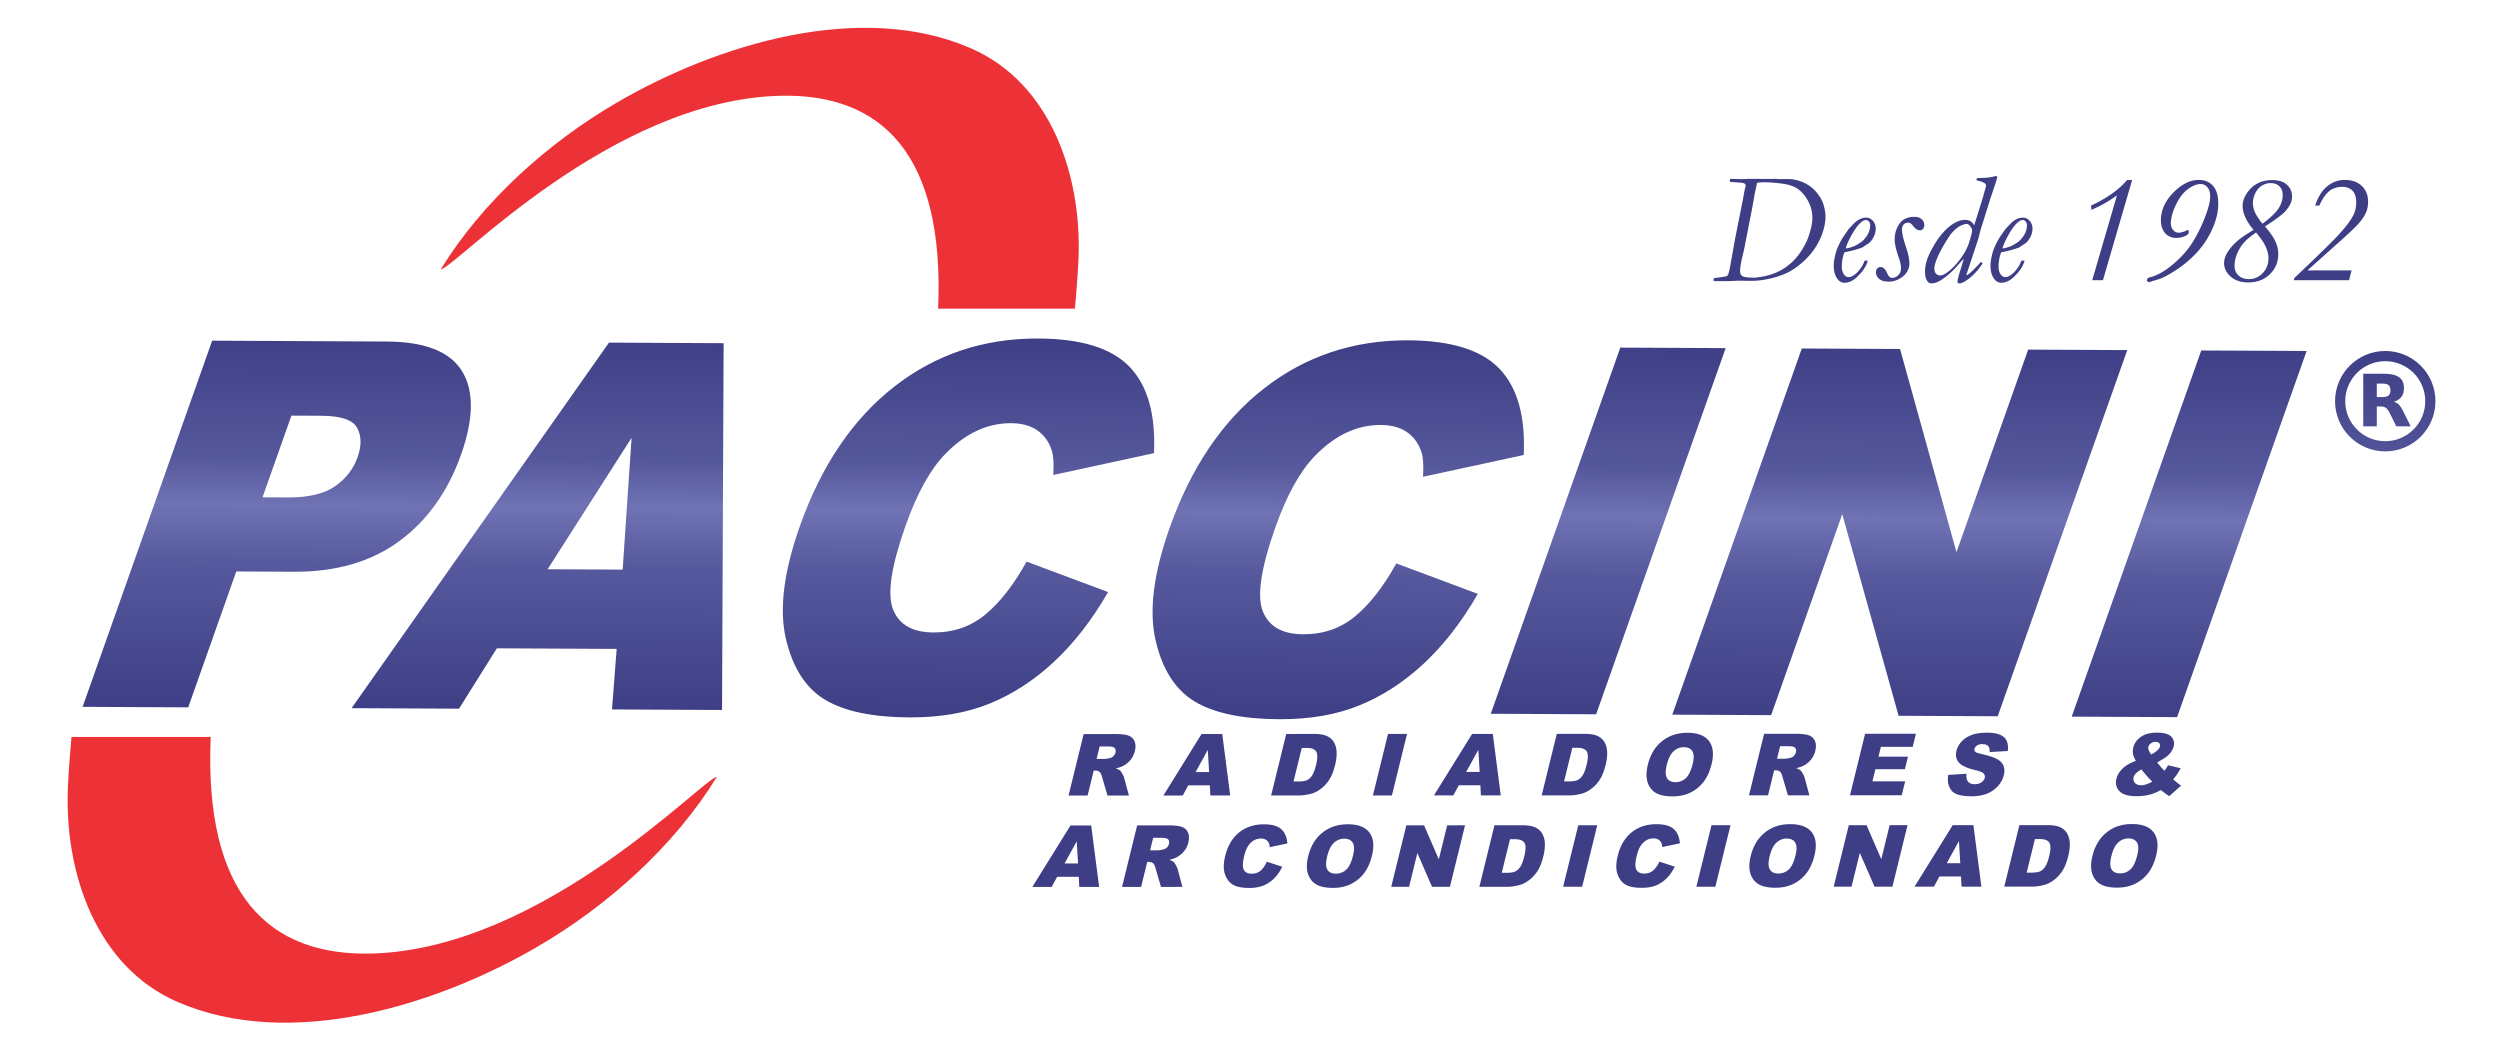
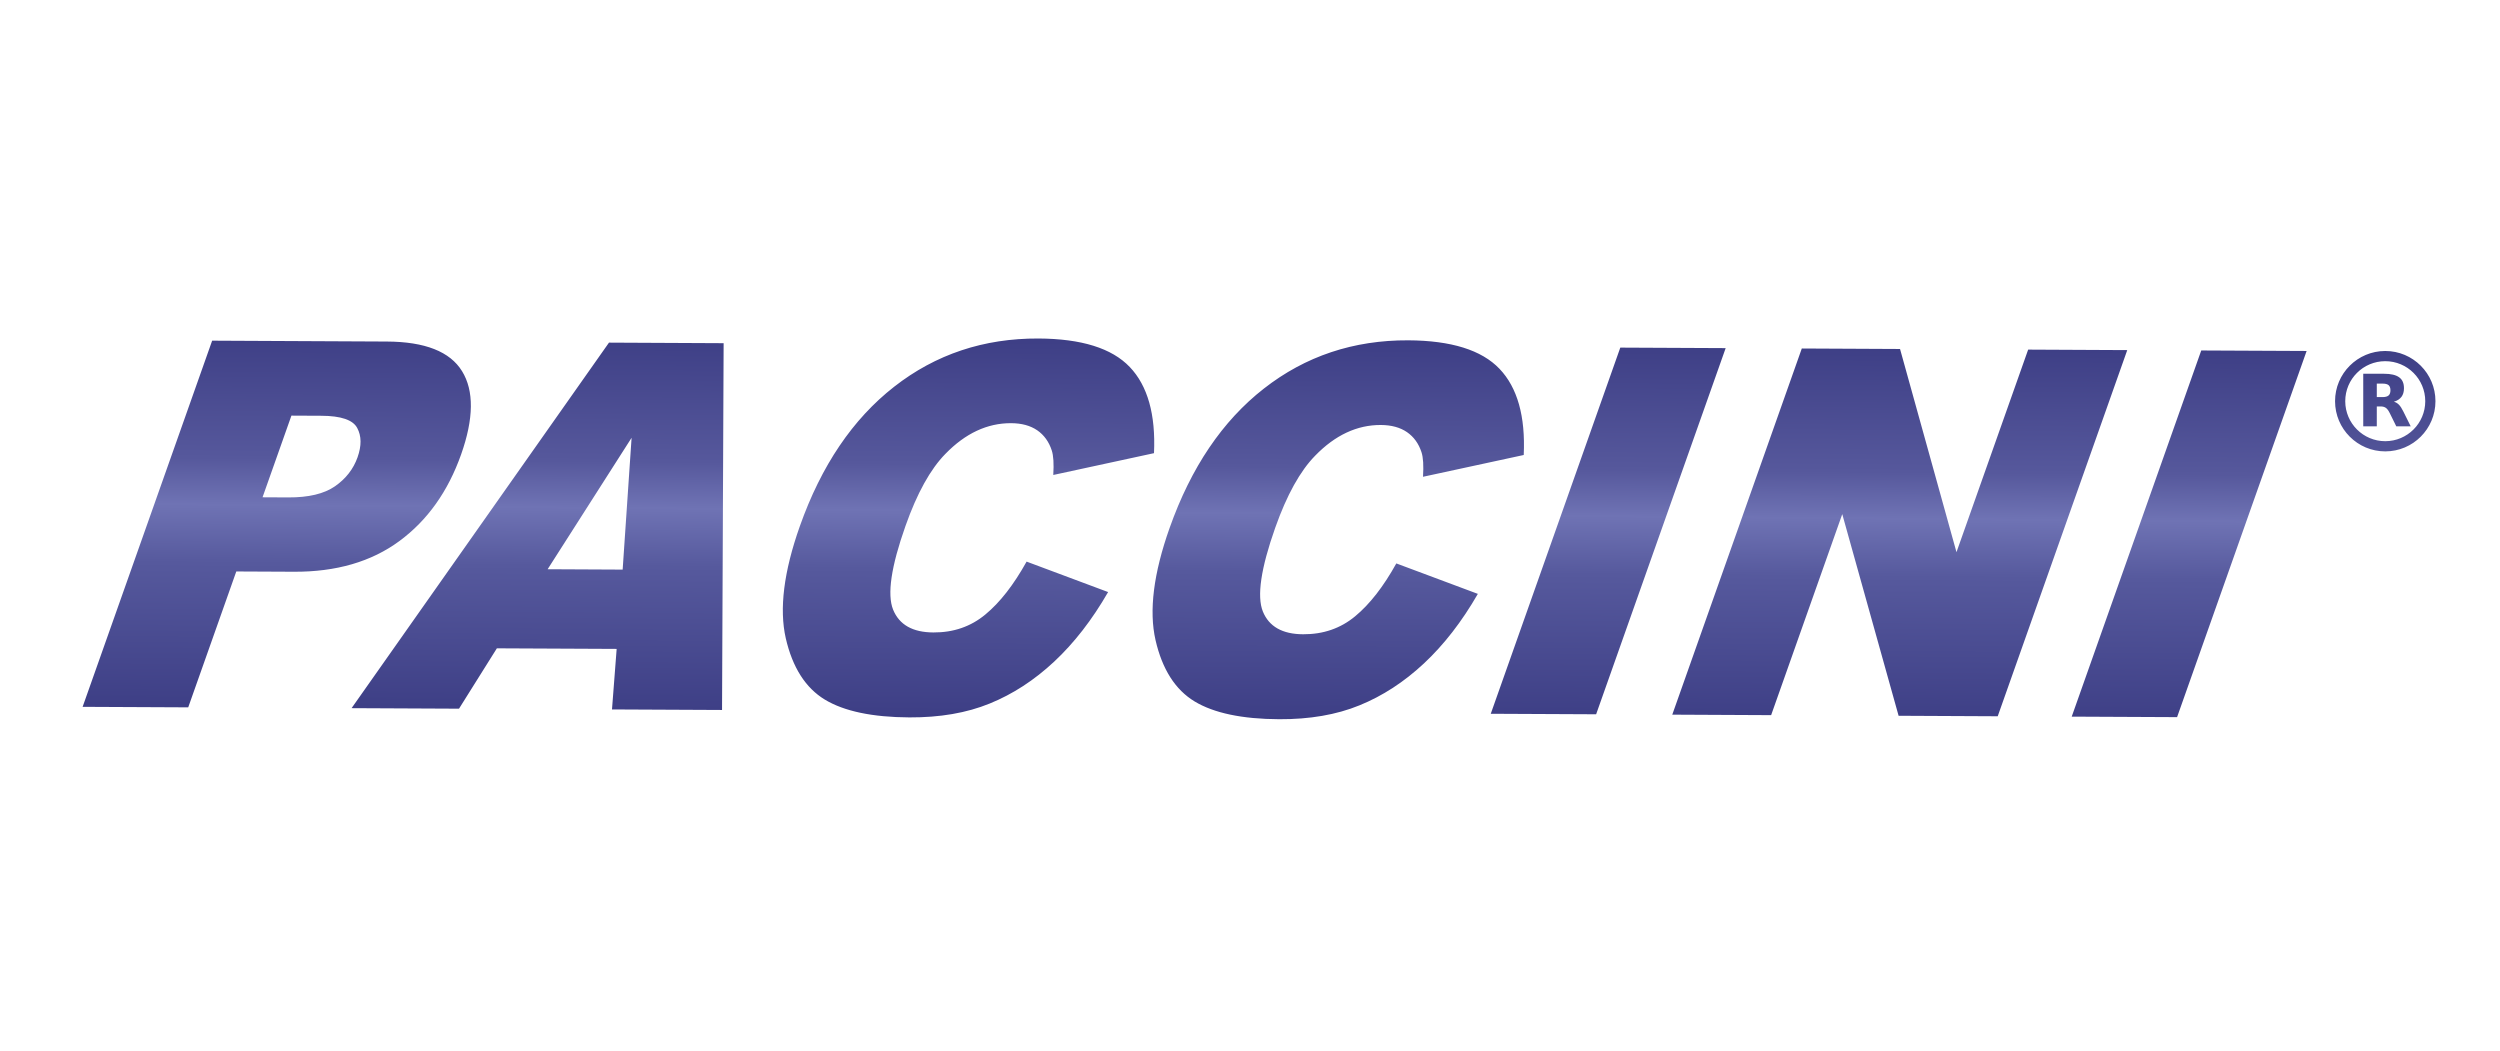
<svg xmlns="http://www.w3.org/2000/svg" clip-rule="evenodd" fill-rule="evenodd" height="1051" image-rendering="optimizeQuality" shape-rendering="geometricPrecision" text-rendering="geometricPrecision" viewBox="-2.11 -19.15 1632.43 723.64" width="2500">
  <linearGradient id="a" gradientUnits="userSpaceOnUse" x1="821.42" x2="819.23" y1="213.75" y2="476.22">
    <stop offset="0" stop-color="#3d3e85" />
    <stop offset=".337" stop-color="#56589c" />
    <stop offset=".459" stop-color="#6f73b4" />
    <stop offset=".612" stop-color="#56599d" />
    <stop offset="1" stop-color="#3d3e85" />
  </linearGradient>
  <path d="M1593.86 254.26c1.93 0 3.34-.38 4.18-1.11.84-.71 1.29-1.9 1.29-3.58 0-1.65-.45-2.81-1.29-3.55-.84-.7-2.25-1.05-4.18-1.05h-3.93v9.29zM99.52 215.41l120.33.6c26.19.13 43.46 6.92 51.74 20.42 8.3 13.45 8.08 32.62-.66 57.33-9.02 25.47-23.15 45.34-42.45 59.59-19.31 14.25-43.55 21.31-72.74 21.16l-39.6-.19-33.1 93.56-72.71-.35zm1490.41 45.28v13.68h-9.33v-36.18h14.24c4.77 0 8.25.81 10.46 2.43 2.25 1.58 3.34 4.1 3.34 7.58 0 2.38-.57 4.35-1.72 5.89-1.16 1.51-2.88 2.67-5.23 3.37 1.29.32 2.42.98 3.44 2 1.01 1.02 2.03 2.56 3.05 4.67l5.09 10.24h-9.93l-4.43-8.98c-.87-1.79-1.79-3.05-2.7-3.68-.91-.67-2.14-1.02-3.65-1.02zm33.37-3.61c0-7.61-3.09-14.5-8.07-19.48s-11.87-8.07-19.48-8.07c-7.6 0-14.49 3.09-19.47 8.07s-8.07 11.87-8.07 19.48c0 7.6 3.09 14.49 8.07 19.47s11.87 8.07 19.47 8.07c7.61 0 14.5-3.09 19.48-8.07s8.07-11.87 8.07-19.47zm-3.11-24.44c6.25 6.25 10.13 14.89 10.13 24.44 0 9.54-3.88 18.18-10.13 24.43-6.25 6.26-14.89 10.13-24.44 10.13-9.54 0-18.18-3.87-24.43-10.13-6.26-6.25-10.13-14.89-10.13-24.43 0-9.55 3.87-18.19 10.13-24.44 6.25-6.25 14.89-10.13 24.43-10.13 9.55 0 18.19 3.88 24.44 10.13zM134.21 323.25l17.73.09c13.96.07 24.64-2.47 32.16-7.67 7.47-5.19 12.67-11.87 15.54-19.97 2.8-7.93 2.74-14.69-.24-20.17-2.91-5.54-11.15-8.35-24.68-8.41l-20.62-.1zm243.82 104.39l-82.48-.4-26.06 41.56-73.97-.36 177.23-251.68 78.93.39-1.09 252.54-75.77-.37zm4.13-54.6l6.15-90.76-57.81 90.5zm278.12-5.51l56.13 20.97c-11.03 19.12-23.38 35.05-37.1 47.86-13.71 12.81-28.54 22.44-44.42 28.89-15.91 6.5-34.35 9.65-55.3 9.55-25.47-.13-44.89-4.22-58.18-12.23-13.32-8.06-22.32-22.16-26.95-42.29-4.57-20.13-1.39-45.81 9.68-77.1 14.77-41.73 36.44-73.79 64.96-96.06 28.56-22.32 61.71-33.38 99.4-33.2 29.51.15 50.43 6.66 62.79 19.6s17.93 32.72 16.71 59.35l-69.35 15.01c.48-7.7.13-13.35-1.06-16.94-1.94-5.95-5.28-10.56-9.97-13.81-4.76-3.26-10.74-4.87-17.99-4.91-16.37-.08-31.48 6.96-45.24 21.12-10.34 10.53-19.52 27.07-27.51 49.67-9.91 28-12.7 47.16-8.52 57.58 4.24 10.43 13.48 15.65 27.72 15.72 13.86.07 25.8-4.04 35.86-12.41 10.04-8.3 19.47-20.42 28.34-36.37zm254.57 1.25l56.13 20.97c-11.02 19.12-23.38 35.05-37.09 47.86s-28.54 22.44-44.43 28.89c-15.91 6.51-34.34 9.65-55.29 9.55-25.47-.12-44.9-4.22-58.19-12.23-13.32-8.05-22.32-22.15-26.94-42.29-4.58-20.13-1.39-45.81 9.68-77.09 14.77-41.74 36.43-73.8 64.96-96.06 28.56-22.32 61.71-33.39 99.4-33.21 29.51.15 50.43 6.66 62.79 19.6s17.93 32.72 16.7 59.36l-69.35 15c.49-7.7.14-13.35-1.05-16.94-1.94-5.95-5.28-10.55-9.98-13.81-4.75-3.25-10.73-4.87-17.99-4.91-16.36-.08-31.48 6.96-45.23 21.13-10.34 10.53-19.52 27.06-27.52 49.66-9.9 28-12.69 47.16-8.51 57.59 4.23 10.42 13.48 15.65 27.72 15.71 13.85.07 25.8-4.04 35.86-12.4 10.04-8.3 19.47-20.43 28.33-36.38zm154.21-148.59l72.55.35-89.19 252.11-72.55-.35zm124.97.61l67.64.34 38.86 139.9 49.35-139.47 68.23.34-89.19 252.11-68.24-.34-38.8-138.84-48.97 138.41-68.07-.34zm275.03 1.36l72.55.35-89.19 252.11-72.55-.35z" fill="url(#a)" />
-   <path d="M256.89 166.35c9.61-.79 117.2-116.97 234.2-119.56C560.22 45.25 604 86.84 599.36 193.38h94.22c.51-6.72 1.94-21.84 2.46-34.84 2.23-56.83-19-120.48-74.15-144.46-76.43-33.23-175.51-2.27-243.32 37.17-47.74 27.76-92.79 68.07-121.68 115.1z" fill="#ed3237" />
  <g fill="#3d3e85" fill-rule="nonzero">
-     <path d="M1407.21 570.2c-1.06 4.28-1.02 7.34.1 9.21 1.13 1.87 3.06 2.8 5.79 2.8 2.8 0 5.2-.92 7.19-2.74 1.98-1.84 3.57-5.12 4.73-9.85.98-3.99.89-6.9-.26-8.74s-3.1-2.76-5.86-2.75c-2.63 0-4.97.92-7.02 2.8-2.06 1.86-3.62 4.96-4.67 9.27zm-13.05-.06c1.69-6.91 4.95-12.29 9.73-16.14 4.79-3.86 10.62-5.78 17.48-5.78 7.03-.01 11.99 1.89 14.86 5.67 2.87 3.77 3.48 9.08 1.8 15.89-1.21 4.95-3.05 9.01-5.49 12.18s-5.45 5.63-9.02 7.4c-3.58 1.76-7.7 2.64-12.4 2.64-4.76.01-8.52-.75-11.27-2.27-2.75-1.53-4.68-3.93-5.82-7.22-1.13-3.3-1.09-7.42.13-12.37zm-39.61-11.59l-5.69 23.13h3.2c2.73 0 4.74-.3 6.04-.91 1.3-.6 2.47-1.67 3.5-3.17 1.02-1.51 1.95-3.97 2.78-7.36 1.11-4.48 1.13-7.55.08-9.21-1.06-1.65-3.27-2.48-6.66-2.48zm-10.7-9.59h19.4c3.82 0 6.78.52 8.89 1.55 2.09 1.04 3.67 2.53 4.73 4.48s1.61 4.2 1.68 6.79c.05 2.58-.28 5.31-.99 8.2-1.11 4.53-2.49 8.04-4.13 10.53s-3.58 4.59-5.82 6.26c-2.24 1.69-4.47 2.81-6.7 3.38-3.06.77-5.75 1.15-8.07 1.15l-19.4.01zm-40.69 26.21l-.93-15.22-8.39 15.22zm.49 9.16l-14.88.01-3.77 6.99h-13.34l26.29-42.35 14.24-.01 5.48 42.35H1304zM1226.41 549h12.2l10.15 23.42 5.76-23.43h12.31l-10.41 42.35h-12.31l-10.12-23.24-5.72 23.25h-12.28zm-54.49 21.28c-1.05 4.28-1.02 7.34.1 9.21 1.13 1.87 3.06 2.8 5.79 2.8 2.8 0 5.2-.92 7.19-2.74 1.98-1.83 3.57-5.12 4.73-9.85.98-3.99.89-6.9-.26-8.75-1.15-1.83-3.1-2.75-5.86-2.74-2.62 0-4.97.92-7.02 2.8-2.05 1.86-3.61 4.96-4.67 9.27zm-13.05-.06c1.7-6.91 4.95-12.29 9.73-16.14 4.79-3.86 10.62-5.78 17.48-5.78 7.03-.01 11.99 1.89 14.87 5.67 2.87 3.78 3.47 9.08 1.8 15.89-1.22 4.95-3.05 9.01-5.5 12.18a25.47 25.47 0 0 1-9.02 7.4c-3.58 1.76-7.7 2.64-12.39 2.64-4.77.01-8.53-.75-11.28-2.27-2.74-1.53-4.68-3.93-5.82-7.22-1.13-3.3-1.09-7.42.13-12.37zm-27.02-21.18l13.09-.01-10.42 42.35h-13.08zm-35.88 25.05l10.59 3.47c-1.55 3.21-3.43 5.89-5.61 8.05s-4.64 3.79-7.36 4.89-5.97 1.64-9.75 1.64c-4.6.01-8.19-.66-10.76-1.99-2.59-1.34-4.53-3.7-5.81-7.07s-1.28-7.68.01-12.93c1.72-7.01 4.91-12.41 9.55-16.17 4.65-3.76 10.37-5.65 17.17-5.65 5.33 0 9.24 1.07 11.76 3.23s3.97 5.47 4.35 9.93l-12.17 2.58c-.08-1.29-.27-2.24-.57-2.84a5.285 5.285 0 0 0-2.11-2.3c-.93-.55-2.04-.81-3.35-.81-2.95 0-5.52 1.19-7.68 3.58-1.63 1.77-2.91 4.56-3.84 8.35-1.16 4.7-1.23 7.92-.24 9.66.99 1.75 2.78 2.62 5.35 2.61 2.5 0 4.56-.7 6.18-2.11 1.62-1.4 3.05-3.44 4.29-6.12zm-55.85-25.02l13.08-.01-10.41 42.35h-13.09zm-46.99 9.6l-5.69 23.14 3.2-.01c2.74 0 4.75-.29 6.05-.9s2.47-1.67 3.5-3.18c1.02-1.51 1.95-3.96 2.78-7.35 1.1-4.49 1.13-7.56.08-9.21-1.06-1.66-3.28-2.49-6.66-2.49zm-10.7-9.58l19.41-.01c3.81 0 6.78.52 8.88 1.55 2.1 1.05 3.68 2.54 4.74 4.48 1.05 1.95 1.61 4.21 1.67 6.79s-.27 5.32-.98 8.2c-1.11 4.53-2.49 8.04-4.14 10.54-1.63 2.49-3.57 4.58-5.82 6.26-2.23 1.68-4.46 2.81-6.7 3.37-3.05.77-5.74 1.16-8.07 1.16h-19.4zm-60.68.02l12.2-.01 10.15 23.42 5.76-23.42 12.31-.01-10.41 42.35h-12.31l-10.12-23.24-5.71 23.25h-12.28zm-54.49 21.27c-1.05 4.28-1.02 7.35.11 9.22 1.12 1.86 3.06 2.8 5.78 2.8 2.81 0 5.21-.92 7.19-2.75 1.99-1.83 3.57-5.11 4.73-9.85.99-3.99.89-6.9-.26-8.74s-3.1-2.75-5.85-2.75c-2.63 0-4.97.93-7.03 2.8-2.05 1.87-3.61 4.96-4.67 9.27zm-13.05-.05c1.7-6.91 4.95-12.3 9.73-16.15 4.8-3.85 10.62-5.78 17.48-5.78 7.04 0 11.99 1.89 14.87 5.67 2.87 3.78 3.47 9.08 1.8 15.9-1.22 4.95-3.05 9.01-5.49 12.17a25.558 25.558 0 0 1-9.02 7.4c-3.59 1.77-7.71 2.65-12.4 2.65-4.76 0-8.52-.76-11.28-2.28-2.74-1.52-4.68-3.93-5.82-7.22-1.13-3.29-1.09-7.41.13-12.36zm-28.5 3.85l10.59 3.47c-1.56 3.21-3.43 5.89-5.61 8.05s-4.64 3.79-7.36 4.89-5.97 1.65-9.75 1.65c-4.6 0-8.19-.67-10.77-2-2.58-1.34-4.52-3.7-5.81-7.07-1.27-3.37-1.28-7.68.02-12.93 1.72-7.01 4.9-12.41 9.55-16.16 4.64-3.77 10.37-5.66 17.17-5.66 5.32 0 9.24 1.07 11.76 3.23s3.97 5.47 4.34 9.94l-12.16 2.57c-.08-1.29-.28-2.23-.57-2.83-.48-1-1.19-1.77-2.11-2.31-.93-.54-2.04-.81-3.35-.81-2.96 0-5.52 1.2-7.68 3.58-1.63 1.78-2.91 4.56-3.85 8.36-1.15 4.7-1.22 7.91-.24 9.66 1 1.74 2.79 2.61 5.35 2.61 2.5 0 4.56-.71 6.19-2.12 1.62-1.4 3.05-3.44 4.29-6.12zm-80.4-7.86h5.51c.59 0 1.79-.19 3.59-.57.91-.18 1.73-.62 2.46-1.34.71-.7 1.19-1.52 1.42-2.45.33-1.37.16-2.42-.53-3.14-.68-.74-2.22-1.11-4.6-1.11h-5.73zM726 591.52l10.41-42.35 21.77-.01c4.03 0 7.03.35 8.99 1.04s3.37 1.98 4.22 3.86c.84 1.87.93 4.16.27 6.85-.58 2.36-1.58 4.38-2.99 6.08a17.186 17.186 0 0 1-5.14 4.16c-1.29.67-2.95 1.23-5 1.66 1.43.53 2.43 1.05 3.02 1.57.39.35.9 1.09 1.54 2.22.63 1.14 1.03 2.01 1.18 2.63l3.3 12.27-14.76.01-3.79-12.94c-.48-1.67-1-2.77-1.57-3.27-.77-.65-1.77-.97-2.96-.97h-1.15l-4.22 17.18zm-30.28-16.14l-.93-15.22-8.38 15.22zm.49 9.16h-14.88l-3.76 6.99-13.35.01 26.3-42.35 14.23-.01 5.48 42.34-13.66.01zM1427.84 510.62c-1.9 1.13-3.21 2.11-3.93 2.91-.73.81-1.21 1.67-1.43 2.58-.34 1.4-.04 2.65.9 3.76.94 1.09 2.38 1.64 4.32 1.64 2.09 0 4.64-.82 7.66-2.46-2.02-1.93-4.53-4.74-7.52-8.43zm6.71-10.29c1.71-.83 3.11-1.73 4.17-2.7 1.07-.97 1.71-1.9 1.92-2.76.22-.9.07-1.67-.47-2.29-.53-.63-1.41-.95-2.62-.95-1.19 0-2.25.36-3.17 1.05s-1.49 1.51-1.73 2.45c-.29 1.2.34 2.93 1.9 5.2zm11.66 7.42l8.67 2.05c-.9 1.69-1.7 3.05-2.39 4.07-.7 1.03-1.61 2.23-2.76 3.61l3.66 3.03c.46.35 1.05.76 1.77 1.25l-8.1 7.27c-1-.61-2.03-1.32-3.06-2.12-1.04-.82-1.98-1.51-2.82-2.08-2.37 1.34-4.65 2.33-6.84 2.94-3.03.85-6.34 1.27-9.93 1.27-5.64 0-9.54-1.17-11.71-3.51-2.17-2.35-2.85-5.2-2.02-8.55.59-2.41 1.96-4.68 4.1-6.83s5.23-3.97 9.27-5.45c-1.08-1.87-1.74-3.49-1.97-4.87-.25-1.38-.19-2.78.16-4.2.74-3.01 2.49-5.48 5.25-7.42 2.77-1.96 6.47-2.92 11.13-2.92 4.75-.01 8.01.92 9.79 2.76 1.76 1.85 2.33 4.06 1.7 6.65-.36 1.44-1.03 2.82-2.05 4.16-1 1.33-2.09 2.4-3.25 3.23-1.17.83-3.2 2.06-6.07 3.7 1.54 2.06 3.22 3.97 5.01 5.75.89-1.2 1.71-2.46 2.46-3.79zm-151.36 6.64l12.62-.79c-.23 2.02-.06 3.56.51 4.63.91 1.71 2.63 2.56 5.13 2.56 1.86 0 3.41-.44 4.63-1.31 1.23-.88 1.98-1.9 2.26-3.05.27-1.1.04-2.08-.71-2.95-.75-.86-2.78-1.68-6.09-2.45-5.41-1.29-9.07-3-10.99-5.13-1.93-2.14-2.49-4.86-1.68-8.18.54-2.17 1.68-4.24 3.41-6.17s4-3.45 6.8-4.57c2.8-1.1 6.4-1.65 10.8-1.66 5.4 0 9.27 1.01 11.61 3.02s3.24 5.21 2.7 9.6l-12.49.72c.15-1.9-.2-3.29-1.04-4.16-.83-.86-2.17-1.29-4.01-1.29-1.53 0-2.75.32-3.67.97-.93.64-1.51 1.43-1.73 2.36-.17.67 0 1.27.5 1.81.48.56 1.81 1.07 4 1.56 5.4 1.23 9.18 2.48 11.34 3.74s3.58 2.82 4.24 4.69c.66 1.86.72 3.95.15 6.27-.67 2.71-2.04 5.22-4.1 7.5-2.06 2.3-4.58 4.04-7.57 5.22-2.98 1.19-6.52 1.78-10.61 1.78-7.18 0-11.82-1.38-13.9-4.15-2.1-2.78-2.79-6.29-2.11-10.57zm-57.23-28.32l34.99-.01-2.23 9.04-21.9.01-1.65 6.73h20.31l-2.12 8.63-20.32.01-2.05 8.34h22.54l-2.36 9.59-35.62.01zm-60.65 17.18h5.51c.59 0 1.79-.19 3.6-.58.91-.17 1.72-.62 2.45-1.33.72-.71 1.19-1.53 1.42-2.45.34-1.37.16-2.42-.53-3.15-.68-.74-2.21-1.1-4.59-1.1h-5.74zm-19.31 25.19l10.42-42.34 21.76-.01c4.03 0 7.04.34 8.99 1.04 1.97.69 3.37 1.97 4.22 3.85s.93 4.16.27 6.86c-.58 2.35-1.58 4.37-2.99 6.08-1.42 1.71-3.14 3.09-5.14 4.15-1.29.67-2.95 1.24-5 1.67 1.43.52 2.43 1.04 3.02 1.57.39.34.91 1.08 1.54 2.21.64 1.15 1.03 2.02 1.19 2.64l3.3 12.27h-14.76l-3.8-12.94c-.47-1.66-.99-2.76-1.57-3.26-.77-.65-1.76-.98-2.95-.98H1175l-4.22 17.19zm-56.56-21.06c-1.05 4.27-1.02 7.34.1 9.21 1.13 1.87 3.06 2.8 5.79 2.8 2.8 0 5.2-.92 7.19-2.74 1.98-1.84 3.57-5.12 4.73-9.85.98-4 .89-6.9-.26-8.75-1.15-1.83-3.1-2.75-5.86-2.75-2.62 0-4.97.93-7.02 2.81-2.06 1.86-3.61 4.96-4.67 9.27zm-13.05-.06c1.69-6.91 4.95-12.3 9.73-16.14 4.79-3.86 10.62-5.78 17.48-5.78 7.03-.01 11.99 1.88 14.87 5.67 2.87 3.77 3.47 9.08 1.8 15.89-1.22 4.95-3.06 9.01-5.5 12.18a25.53 25.53 0 0 1-9.02 7.39c-3.58 1.77-7.7 2.65-12.4 2.65-4.76 0-8.52-.76-11.27-2.27-2.75-1.53-4.68-3.93-5.82-7.23-1.13-3.29-1.09-7.41.13-12.36zm-52.01-11.58l-5.69 23.12h3.2c2.73 0 4.74-.29 6.04-.9s2.47-1.67 3.5-3.18c1.02-1.51 1.95-3.96 2.78-7.36 1.11-4.48 1.13-7.55.08-9.21-1.06-1.65-3.27-2.48-6.66-2.48zm-10.7-9.59l19.4-.01c3.82 0 6.78.52 8.89 1.55 2.09 1.05 3.67 2.54 4.73 4.48 1.06 1.95 1.61 4.21 1.68 6.79.05 2.58-.28 5.31-.99 8.2-1.11 4.53-2.48 8.04-4.13 10.53-1.64 2.5-3.58 4.59-5.82 6.26-2.23 1.69-4.47 2.82-6.7 3.38-3.06.77-5.75 1.16-8.07 1.16h-19.4zm-53.09 26.21l-.93-15.22-8.39 15.22zm.48 9.16h-14.87l-3.77 6.99-13.34.01 26.29-42.35 14.24-.01 5.48 42.34-13.67.01zm-63.58-35.33l13.08-.01-10.41 42.35h-13.08zm-59.39 9.61l-5.69 23.13h3.2c2.74 0 4.75-.3 6.05-.91 1.3-.6 2.47-1.67 3.5-3.18 1.01-1.51 1.94-3.96 2.78-7.35 1.1-4.49 1.13-7.55.08-9.21-1.06-1.66-3.28-2.48-6.66-2.48zm-10.7-9.59l19.4-.01c3.82 0 6.78.52 8.89 1.56 2.1 1.04 3.68 2.53 4.73 4.47 1.06 1.95 1.62 4.21 1.68 6.79.05 2.59-.27 5.32-.98 8.21-1.12 4.52-2.49 8.03-4.14 10.53-1.63 2.49-3.57 4.58-5.82 6.26-2.23 1.69-4.46 2.81-6.7 3.37-3.05.77-5.74 1.16-8.07 1.16l-19.4.01zm-53.09 26.21l-.93-15.22-8.38 15.23zm.49 9.16l-14.88.01-3.76 6.99h-13.35l26.29-42.35 14.24-.01 5.48 42.35h-13.66zm-77.98-18.17h5.51c.59 0 1.79-.19 3.59-.58.91-.18 1.73-.62 2.46-1.33.71-.71 1.19-1.53 1.42-2.45.33-1.37.16-2.42-.53-3.15-.68-.74-2.22-1.1-4.6-1.1h-5.73zm-19.31 25.19l10.41-42.34 21.77-.01c4.03 0 7.03.34 8.99 1.04 1.96.69 3.37 1.97 4.22 3.85s.93 4.16.27 6.86c-.58 2.35-1.58 4.37-2.99 6.08-1.42 1.71-3.14 3.09-5.14 4.15-1.29.67-2.95 1.23-5 1.67 1.43.52 2.43 1.05 3.02 1.57.39.34.9 1.08 1.54 2.21.64 1.15 1.03 2.01 1.18 2.64l3.3 12.27h-14.76l-3.79-12.94c-.47-1.67-.99-2.76-1.57-3.26-.77-.65-1.77-.98-2.96-.98h-1.15l-4.22 17.19zM1133.32 174.33l.06-1.95c5.35-.67 8.31-1.14 8.91-1.42.32-.12.56-.34.74-.61.41-.53.88-2.13 1.44-4.82l3.76-20.91 5.43-27.22c.63-3.8 1.05-6.02 1.25-6.66.33-.96.47-1.69.47-2.2 0-.54-.31-1.01-.96-1.38-.64-.36-2.7-.62-6.19-.8-1.48-.04-2.7-.18-3.67-.42l-.11-.71c0-.27.13-.71.37-1.27.56.02 1.74.05 3.53.11 2.34.07 3.78.11 4.3.11.75 0 1.48-.02 2.22-.06 1.78-.09 2.8-.12 3.04-.12 3.09 0 6.47.01 10.16.07l8.04-.06 2.47.17 5.64-.06c3.04 0 5.95.49 8.73 1.48 2.76.96 5.22 2.29 7.38 3.94 2.16 1.66 4.18 3.89 6.07 6.75 1.28 1.87 2.24 4.11 2.93 6.67.67 2.55 1.02 4.88 1.02 6.98 0 4.09-.93 8.48-2.76 13.19-1.84 4.69-4.48 9.05-7.93 13.11-3.44 4.05-7.57 7.6-12.36 10.62-3.46 2.16-7.84 3.94-13.15 5.31-5.31 1.36-10.19 2.05-14.62 2.05l-9.71-.11-4.95.27c-.8.04-3.22.06-7.23.06-2.01 0-3.44-.04-4.32-.11zm29.84-67.5c-.07.66-.36 2.09-.87 4.37-.53 2.25-.91 4.22-1.16 5.89-.15 1.13-.79 4.58-1.91 10.34l-4.91 25.08c-.31 1.45-.82 3.53-1.49 6.23-.86 3.88-1.29 6.83-1.29 8.81 0 1.52.52 2.67 1.58 3.4 1.07.73 3.96 1.09 8.71 1.09.38 0 1.98-.24 4.8-.69 3.89-.68 7.47-1.77 10.71-3.26s6.25-3.47 9.05-5.93c2.81-2.45 5.29-5.38 7.48-8.8 2.16-3.42 3.74-6.56 4.72-9.43 1.81-5.2 2.72-9.55 2.72-13.02 0-4.24-1.01-8.17-3-11.77-2.01-3.62-4.32-6.33-6.94-8.16-2.59-1.84-6.23-3.06-10.89-3.69-4.63-.62-8.69-.93-12.12-.93-2.28 0-4 .16-5.19.47zm60.19 47.75c-1.18 3.22-1.76 6.48-1.76 9.77 0 2.4.56 4.32 1.71 5.76.74 1 1.76 1.49 3.05 1.49.78 0 1.47-.16 2.07-.47 1.33-.67 2.46-1.46 3.4-2.37.95-.91 1.93-2.1 2.97-3.56 1.03-1.47 1.87-3.12 2.51-4.94h.74c.42 0 .91.03 1.44.11-1.07 3.94-3.69 7.81-7.89 11.62-2.64 2.36-5.35 3.54-8.15 3.54-1.89 0-3.49-.85-4.8-2.56-1.74-2.24-2.62-5.31-2.62-9.26 0-1.71.26-3.75.77-6.13.53-2.38 1.1-4.36 1.8-5.96 1.05-2.49 2.25-4.84 3.56-7.04l4.09-5.96c2.67-2.84 4.17-4.41 4.48-4.67 1.25-1.08 2.49-1.88 3.76-2.44 1.25-.55 2.56-.82 3.91-.82 1.74 0 3.25.72 4.58 2.18 1.31 1.46 1.96 3.29 1.96 5.49 0 1.97-.51 3.89-1.52 5.8-1 1.9-2.1 3.3-3.28 4.18l-4.41 2.88c-.49.25-1.84.71-4.01 1.36-2.16.66-4.96 1.33-8.36 2zm.91-2.72c1.13.03 2.91-.41 5.33-1.33 1.32-.49 3.05-1.47 5.23-2.93.86-.56 1.84-1.54 2.93-2.91 1.11-1.36 1.95-2.78 2.51-4.25.56-1.48.86-2.99.86-4.55 0-1.04-.31-1.87-.91-2.54-.61-.68-1.28-1.03-2.02-1.03-.97 0-2.11.55-3.42 1.66-2.2 1.91-4.53 5.13-6.95 9.62-1.8 3.45-3 6.2-3.56 8.26zm24.13 12.87c1.76 0 3.21 1.36 4.34 4.07.57 1.35 1.13 2.24 1.66 2.66.49.45 1.16.69 1.98.69 1.53 0 2.98-.71 4.37-2.15 1.07-1.05 1.6-2.69 1.6-4.91 0-1.71-.61-4.27-1.81-7.69-1.71-4.95-2.56-8.82-2.56-11.62 0-4.09 1.11-7.73 3.31-10.89 2.2-3.17 5.67-4.75 10.44-4.75 2.01 0 3.64.55 4.83 1.66 1.22 1.11 1.82 2.46 1.82 4.01 0 1.08-.29 1.95-.87 2.61-.6.67-1.26 1-2 1-1.57 0-2.96-.76-4.2-2.28-1.25-1.51-2.09-2.39-2.51-2.63-.44-.22-1.09-.33-2-.33-1 0-1.87.42-2.66 1.27-.76.86-1.14 1.88-1.14 3.09.03 2.86.91 6.86 2.65 11.99 1.75 5.13 2.57 9.11 2.47 11.96 0 1.82-.56 3.68-1.67 5.55-1.12 1.87-2.85 3.47-5.21 4.76-2.35 1.31-4.77 1.96-7.26 1.96-2.96 0-5.2-.63-6.67-1.9-1.48-1.28-2.2-2.81-2.2-4.57 0-1.07.31-1.92.91-2.58s1.38-.98 2.38-.98zm64.35-28.77l5.75-18.38c.25-.78.59-2.06 1.06-3.84.08-.34.15-.63.22-.85.75-2.33 1.11-3.82 1.11-4.46 0-.45-.23-.87-.69-1.27-.96-.73-2.58-1.36-4.85-1.89l-1.13-.33.42-1.53c6.06 0 10.07-.39 12.05-1.19l.66-.06c.42 0 .89.06 1.38.16-.25 1.08-.42 1.8-.53 2.18l-.05.33-4.42 13.22-5.31 17.04c-.96 2.93-1.6 5.07-1.91 6.46-.45 2.05-1 3.98-1.6 5.74l-7.54 22.66.16.34c1.27-.22 4.55-3.24 9.78-9.05.57.25.98.56 1.27.96-2.94 4.46-6.25 8.08-9.92 10.82-2.64 1.97-4.6 2.95-5.93 2.95-.27 0-.67-.08-1.17-.22-.21-.31-.32-.6-.32-.86 0-1.05.6-3.52 1.81-7.42 1.21-3.87 2.04-6.69 2.5-8.42-.93.88-2.27 2.35-4.06 4.4-3.4 3.95-7 7.19-10.78 9.75-2.71 1.84-5.17 2.77-7.37 2.77-1.2 0-2.14-.49-2.81-1.5-1.11-1.52-1.66-3.67-1.66-6.43 0-3.44.76-7 2.29-10.66.89-2.21 2.38-5.11 4.48-8.62 2.09-3.5 4.43-6.56 7-9.18 2.58-2.6 5.03-4.47 7.38-5.63 2.33-1.15 4.43-1.73 6.34-1.73 1.5 0 2.8.34 3.95 1.05.76.46 1.56 1.35 2.44 2.69zm-23.53 34.55c1.36 0 2.96-.65 4.76-1.96 3.33-2.42 6.46-5.64 9.38-9.64 2.93-4 4.99-7.98 6.17-11.97 1.18-3.98 1.78-6.34 1.78-7.09 0-1.14-.44-2.21-1.29-3.25-.86-1.04-1.64-1.55-2.36-1.55-1.27 0-2.8.46-4.61 1.38-1.79.93-3.68 2.51-5.67 4.75-1.13 1.26-2.85 3.84-5.18 7.78-2.33 3.95-4.08 7.35-5.2 10.19-1.13 2.85-1.69 5.03-1.69 6.56 0 1.49.36 2.67 1.11 3.53.72.85 1.67 1.27 2.8 1.27zm42.07-15.93c-1.18 3.22-1.76 6.48-1.76 9.77 0 2.4.56 4.32 1.71 5.76.74 1 1.76 1.49 3.05 1.49.79 0 1.48-.16 2.08-.47 1.33-.67 2.45-1.46 3.4-2.37.94-.91 1.92-2.1 2.96-3.56 1.04-1.47 1.88-3.12 2.51-4.94h.74c.42 0 .91.03 1.44.11-1.07 3.94-3.69 7.81-7.89 11.62-2.63 2.36-5.35 3.54-8.14 3.54-1.89 0-3.5-.85-4.81-2.56-1.74-2.24-2.62-5.31-2.62-9.26 0-1.71.26-3.75.77-6.13.53-2.38 1.11-4.36 1.8-5.96 1.05-2.49 2.25-4.84 3.56-7.04l4.09-5.96c2.68-2.84 4.17-4.41 4.48-4.67 1.25-1.08 2.49-1.88 3.76-2.44 1.26-.55 2.57-.82 3.91-.82 1.75 0 3.25.72 4.58 2.18 1.31 1.46 1.97 3.29 1.97 5.49 0 1.97-.51 3.89-1.53 5.8-1 1.9-2.09 3.3-3.27 4.18l-4.42 2.88c-.49.25-1.84.71-4 1.36-2.17.66-4.96 1.33-8.37 2zm.91-2.72c1.13.03 2.91-.41 5.33-1.33 1.33-.49 3.06-1.47 5.24-2.93.85-.56 1.84-1.54 2.93-2.91 1.11-1.36 1.94-2.78 2.51-4.25.56-1.48.85-2.99.85-4.55 0-1.04-.31-1.87-.91-2.54-.6-.68-1.27-1.03-2.02-1.03-.96 0-2.11.55-3.42 1.66-2.2 1.91-4.52 5.13-6.94 9.62-1.8 3.45-3 6.2-3.57 8.26zm61.81 21.92l17.02-58.4c-5.66 4.13-11.53 7.44-17.6 9.96l-.22-2.94c11-5.13 19.26-10.99 24.74-17.57h3.53l-20.09 68.95zm37.67.62c.04-.96.19-1.58.46-1.89s.94-.6 2.05-.87c4.49-1.15 9.31-3.8 14.47-8.02 5.17-4.2 9.42-8.68 12.75-13.4 3.33-4.75 6.46-10.66 9.4-17.75 2.93-7.09 4.4-12.51 4.4-16.24 0-2.8-.63-4.94-1.92-6.43-1.29-1.5-2.8-2.24-4.57-2.24-2.71 0-5.65 1.18-8.85 3.53-3.2 2.36-5.95 5.96-8.26 10.83-2.31 4.86-3.45 9.11-3.45 12.77 0 1.84.53 3.36 1.6 4.56s2.27 1.8 3.6 1.8c.89 0 1.93-.16 3.07-.49 1.16-.32 2.25-.82 3.26-1.47.21 0 .36.09.47.27.22.31.33.77.33 1.37 0 .78-.49 1.47-1.5 2.07-2 1.24-4.49 1.86-7.52 1.86-1.71 0-3.37-.46-4.98-1.37-1.62-.89-2.9-2.33-3.83-4.27-.92-1.95-1.37-4.06-1.37-6.33 0-7.36 3.18-14.11 9.54-20.2 5.47-5.18 10.96-7.77 16.46-7.77 4.09 0 7.36 1.35 9.81 4.02 2.46 2.67 3.68 6.71 3.68 12.11 0 3.13-.35 6.08-1.02 8.84-1.24 4.93-3.28 9.84-6.09 14.71-2.84 4.89-6.46 9.42-10.86 13.6-3.34 3.2-7.05 6.15-11.14 8.84-5.29 3.45-9.66 5.67-13.11 6.65-2.31.64-3.62 1.04-3.95 1.19-.67.27-1.13.41-1.38.41-.36 0-.87-.23-1.55-.69zm73.46-35.29c-5.05-5.82-7.58-11.4-7.58-16.73 0-2.67.96-5.49 2.91-8.46 1.93-2.96 4.36-5.21 7.31-6.76 2.96-1.55 6.34-2.33 10.18-2.33 4.4 0 7.78 1.07 10.13 3.22 2.34 2.17 3.51 4.86 3.51 8.09 0 1.98-.45 3.84-1.38 5.55-1.35 2.54-3.17 4.78-5.44 6.71-2.27 1.9-6.2 4.71-11.82 8.36 3.38 3.87 5.77 7.28 7.11 10.22 1.36 2.93 2.04 5.88 2.04 8.82 0 5.51-1.95 10.13-5.82 13.89-3.87 3.75-8.82 5.62-14.86 5.62-5.05 0-9.09-1.35-12.11-4.05-3.01-2.69-4.52-5.77-4.52-9.17 0-2.27.65-4.56 1.96-6.87 1.75-3.04 4.25-5.95 7.51-8.75 2.2-1.85 5.82-4.31 10.87-7.36zm6.09-4.22c5.46-4.07 9.15-7.6 11.06-10.54 1.91-2.95 2.87-6.03 2.87-9.19 0-2.51-.74-4.53-2.25-6.02s-3.55-2.23-6.09-2.23c-2.1 0-4.09.58-6.01 1.76-1.91 1.16-3.41 2.89-4.5 5.16-1.11 2.28-1.66 4.55-1.66 6.84 0 2.02.46 4.09 1.38 6.24.93 2.12 2.66 4.8 5.2 7.98zm-4.4 6.04c-3.73 2.58-6.34 4.74-7.87 6.45a27.36 27.36 0 0 0-5.16 8.07c-1.2 2.93-1.8 5.77-1.8 8.52 0 2.61.88 4.78 2.69 6.49 1.78 1.71 4.16 2.56 7.14 2.56 3.73 0 6.91-1.37 9.55-4.11 2.64-2.73 3.96-6.16 3.96-10.29 0-2.53-.62-5.13-1.83-7.8-1.22-2.69-3.46-5.98-6.68-9.89zm65.77 26.09l-1.76 6.76h-38.06l.33-1.45c14.44-13.69 24.11-23.09 29-28.2 6.02-6.35 9.96-11.5 11.84-15.44 1.21-2.45 1.81-5.29 1.81-8.49 0-3.53-.83-6.18-2.52-7.99-1.7-1.79-4.06-2.69-7.11-2.69-3.42 0-6.33.93-8.75 2.77-2.42 1.83-4.76 5.22-7.03 10.11h-2.84c1.98-5.99 4.76-10.42 8.35-13.33 3.57-2.89 7.54-4.35 11.87-4.35 5.07 0 9.04 1.38 11.91 4.17 2.87 2.76 4.31 6.38 4.31 10.82 0 2.52-.38 4.78-1.17 6.76-.99 2.6-2.74 5.31-5.23 8.13-2.48 2.84-7.91 7.96-16.3 15.38l-19.05 17.04z" />
-   </g>
-   <path d="M447.02 515.74c-9.25.76-119.11 118.14-237.05 121.63-71.08 2.09-116.18-40.08-111.44-149.14H2.66c-.52 6.84-1.98 22.22-2.5 35.45-2.27 57.83 19.34 122.6 75.45 146.99 77.77 33.82 178.59 2.32 247.59-37.81 48.58-28.25 94.42-69.27 123.82-117.12z" fill="#ed3237" />
+     </g>
</svg>